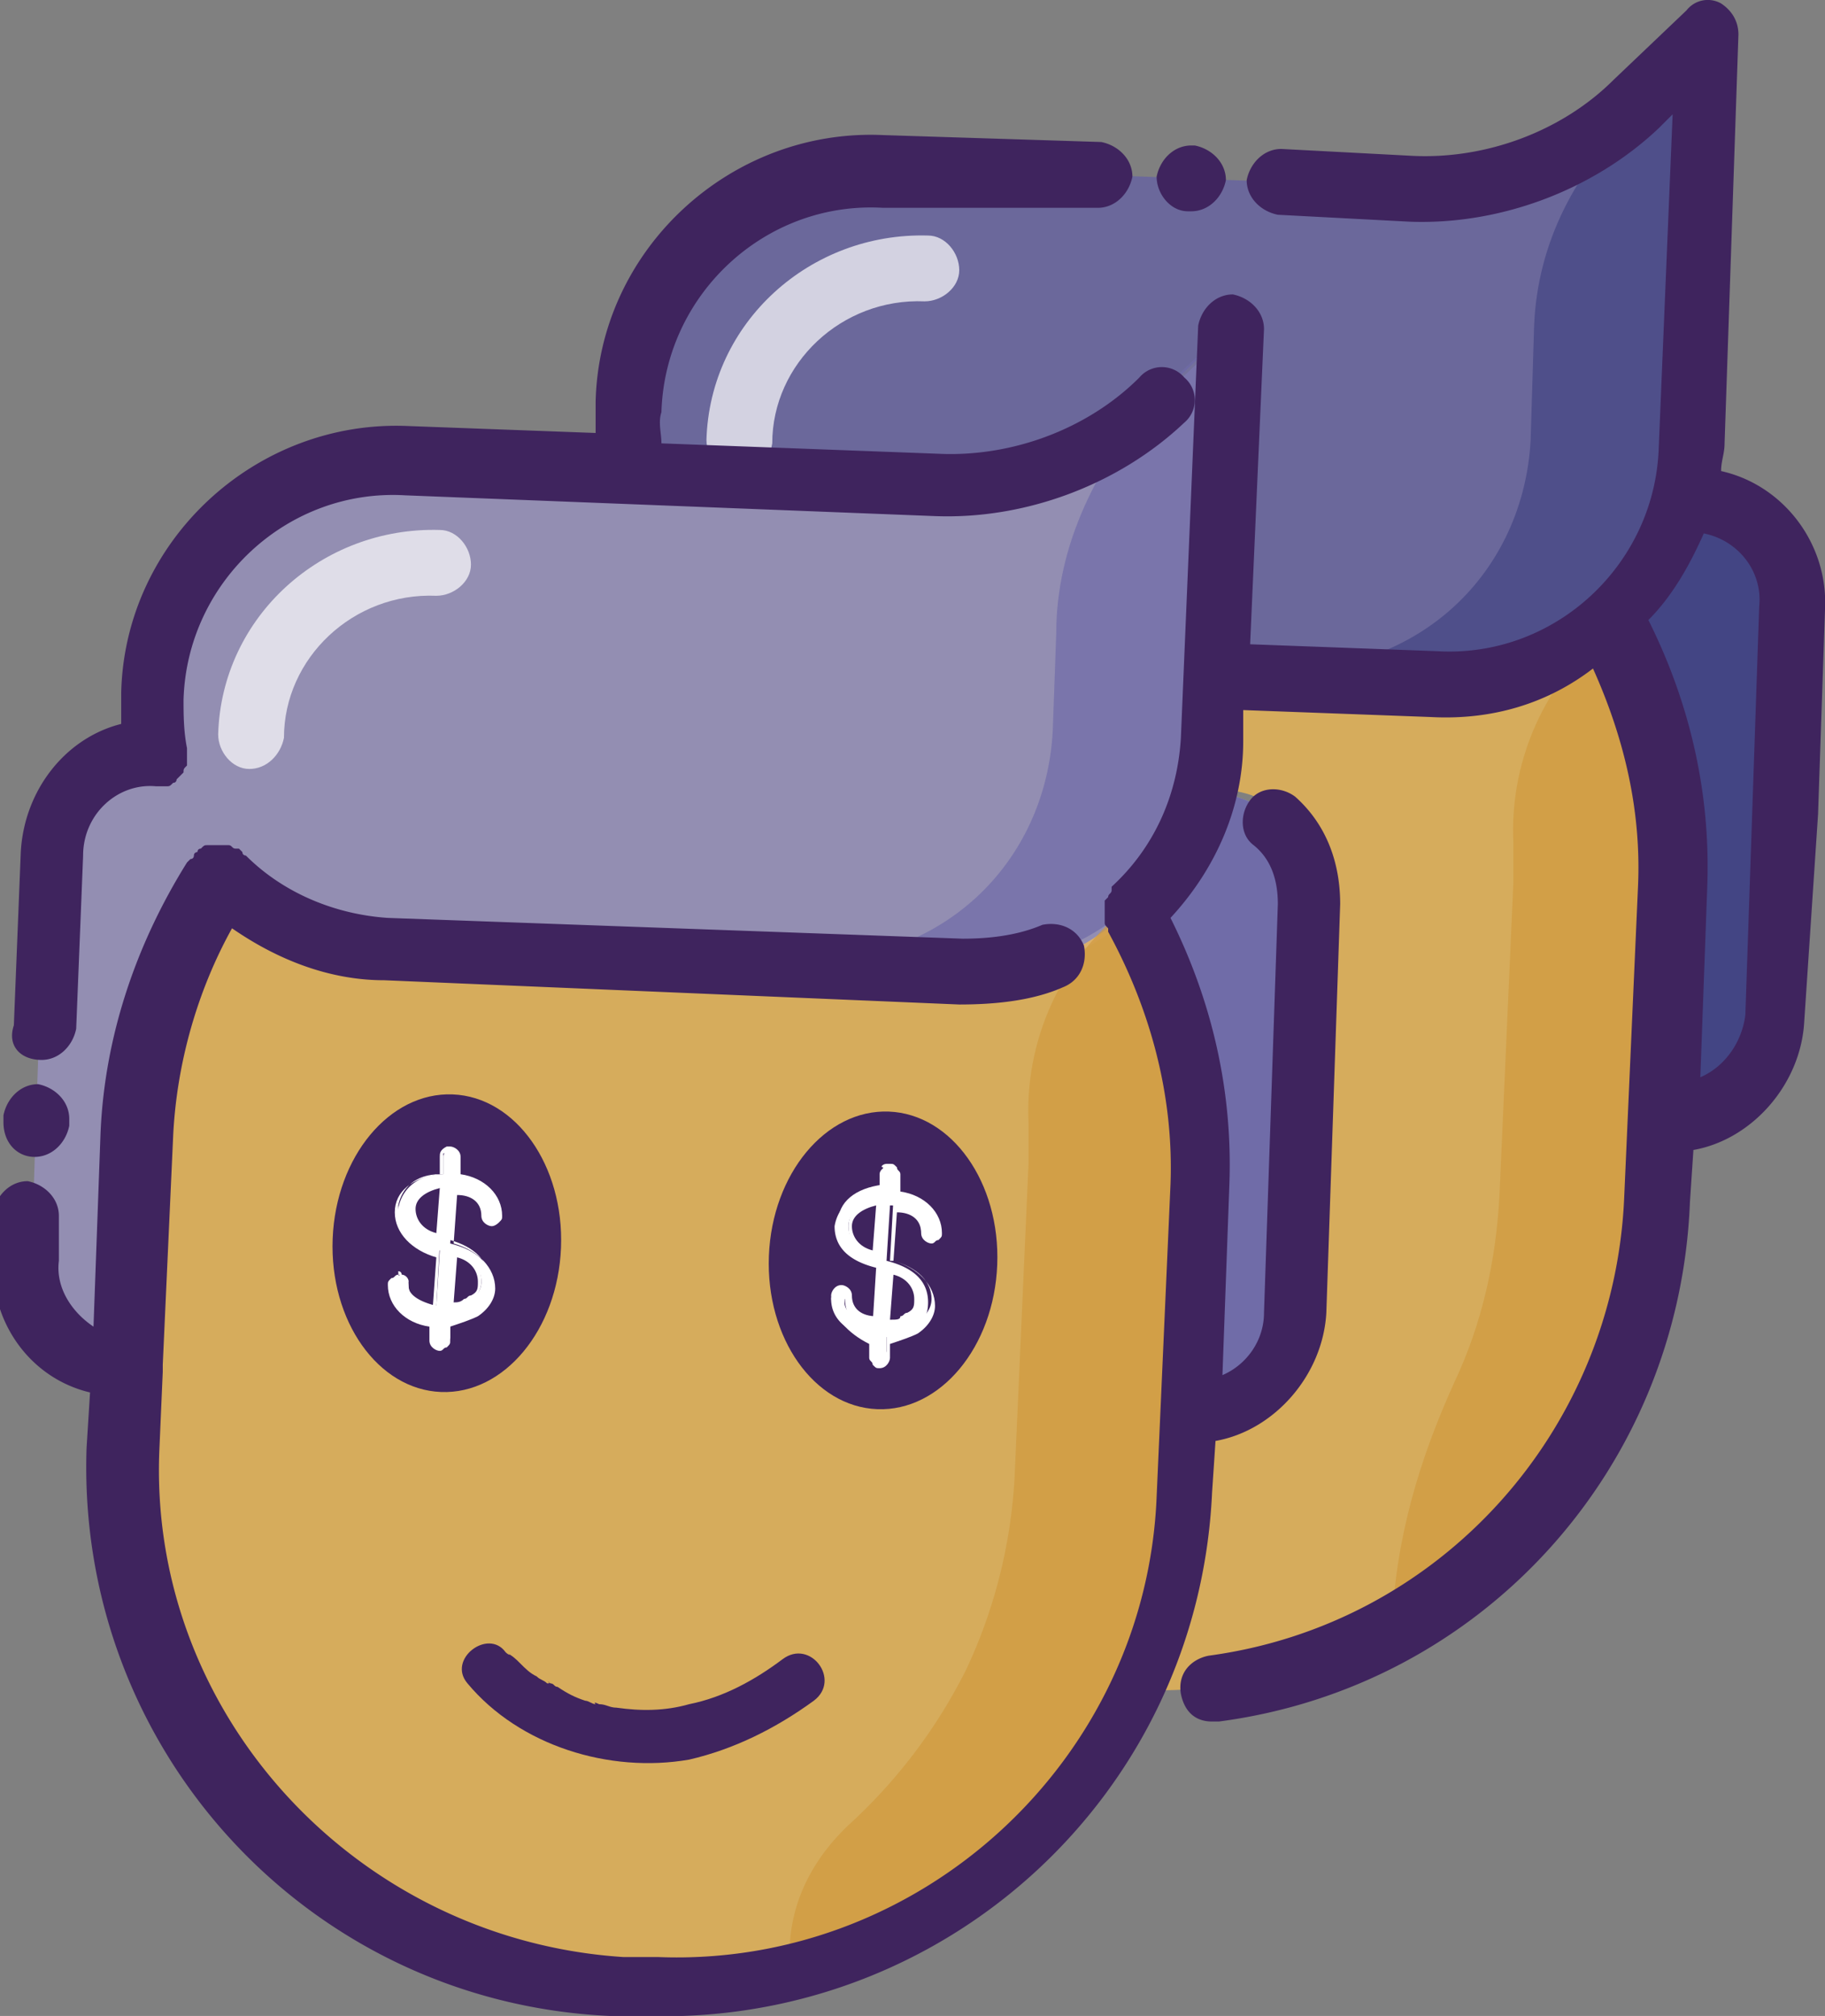
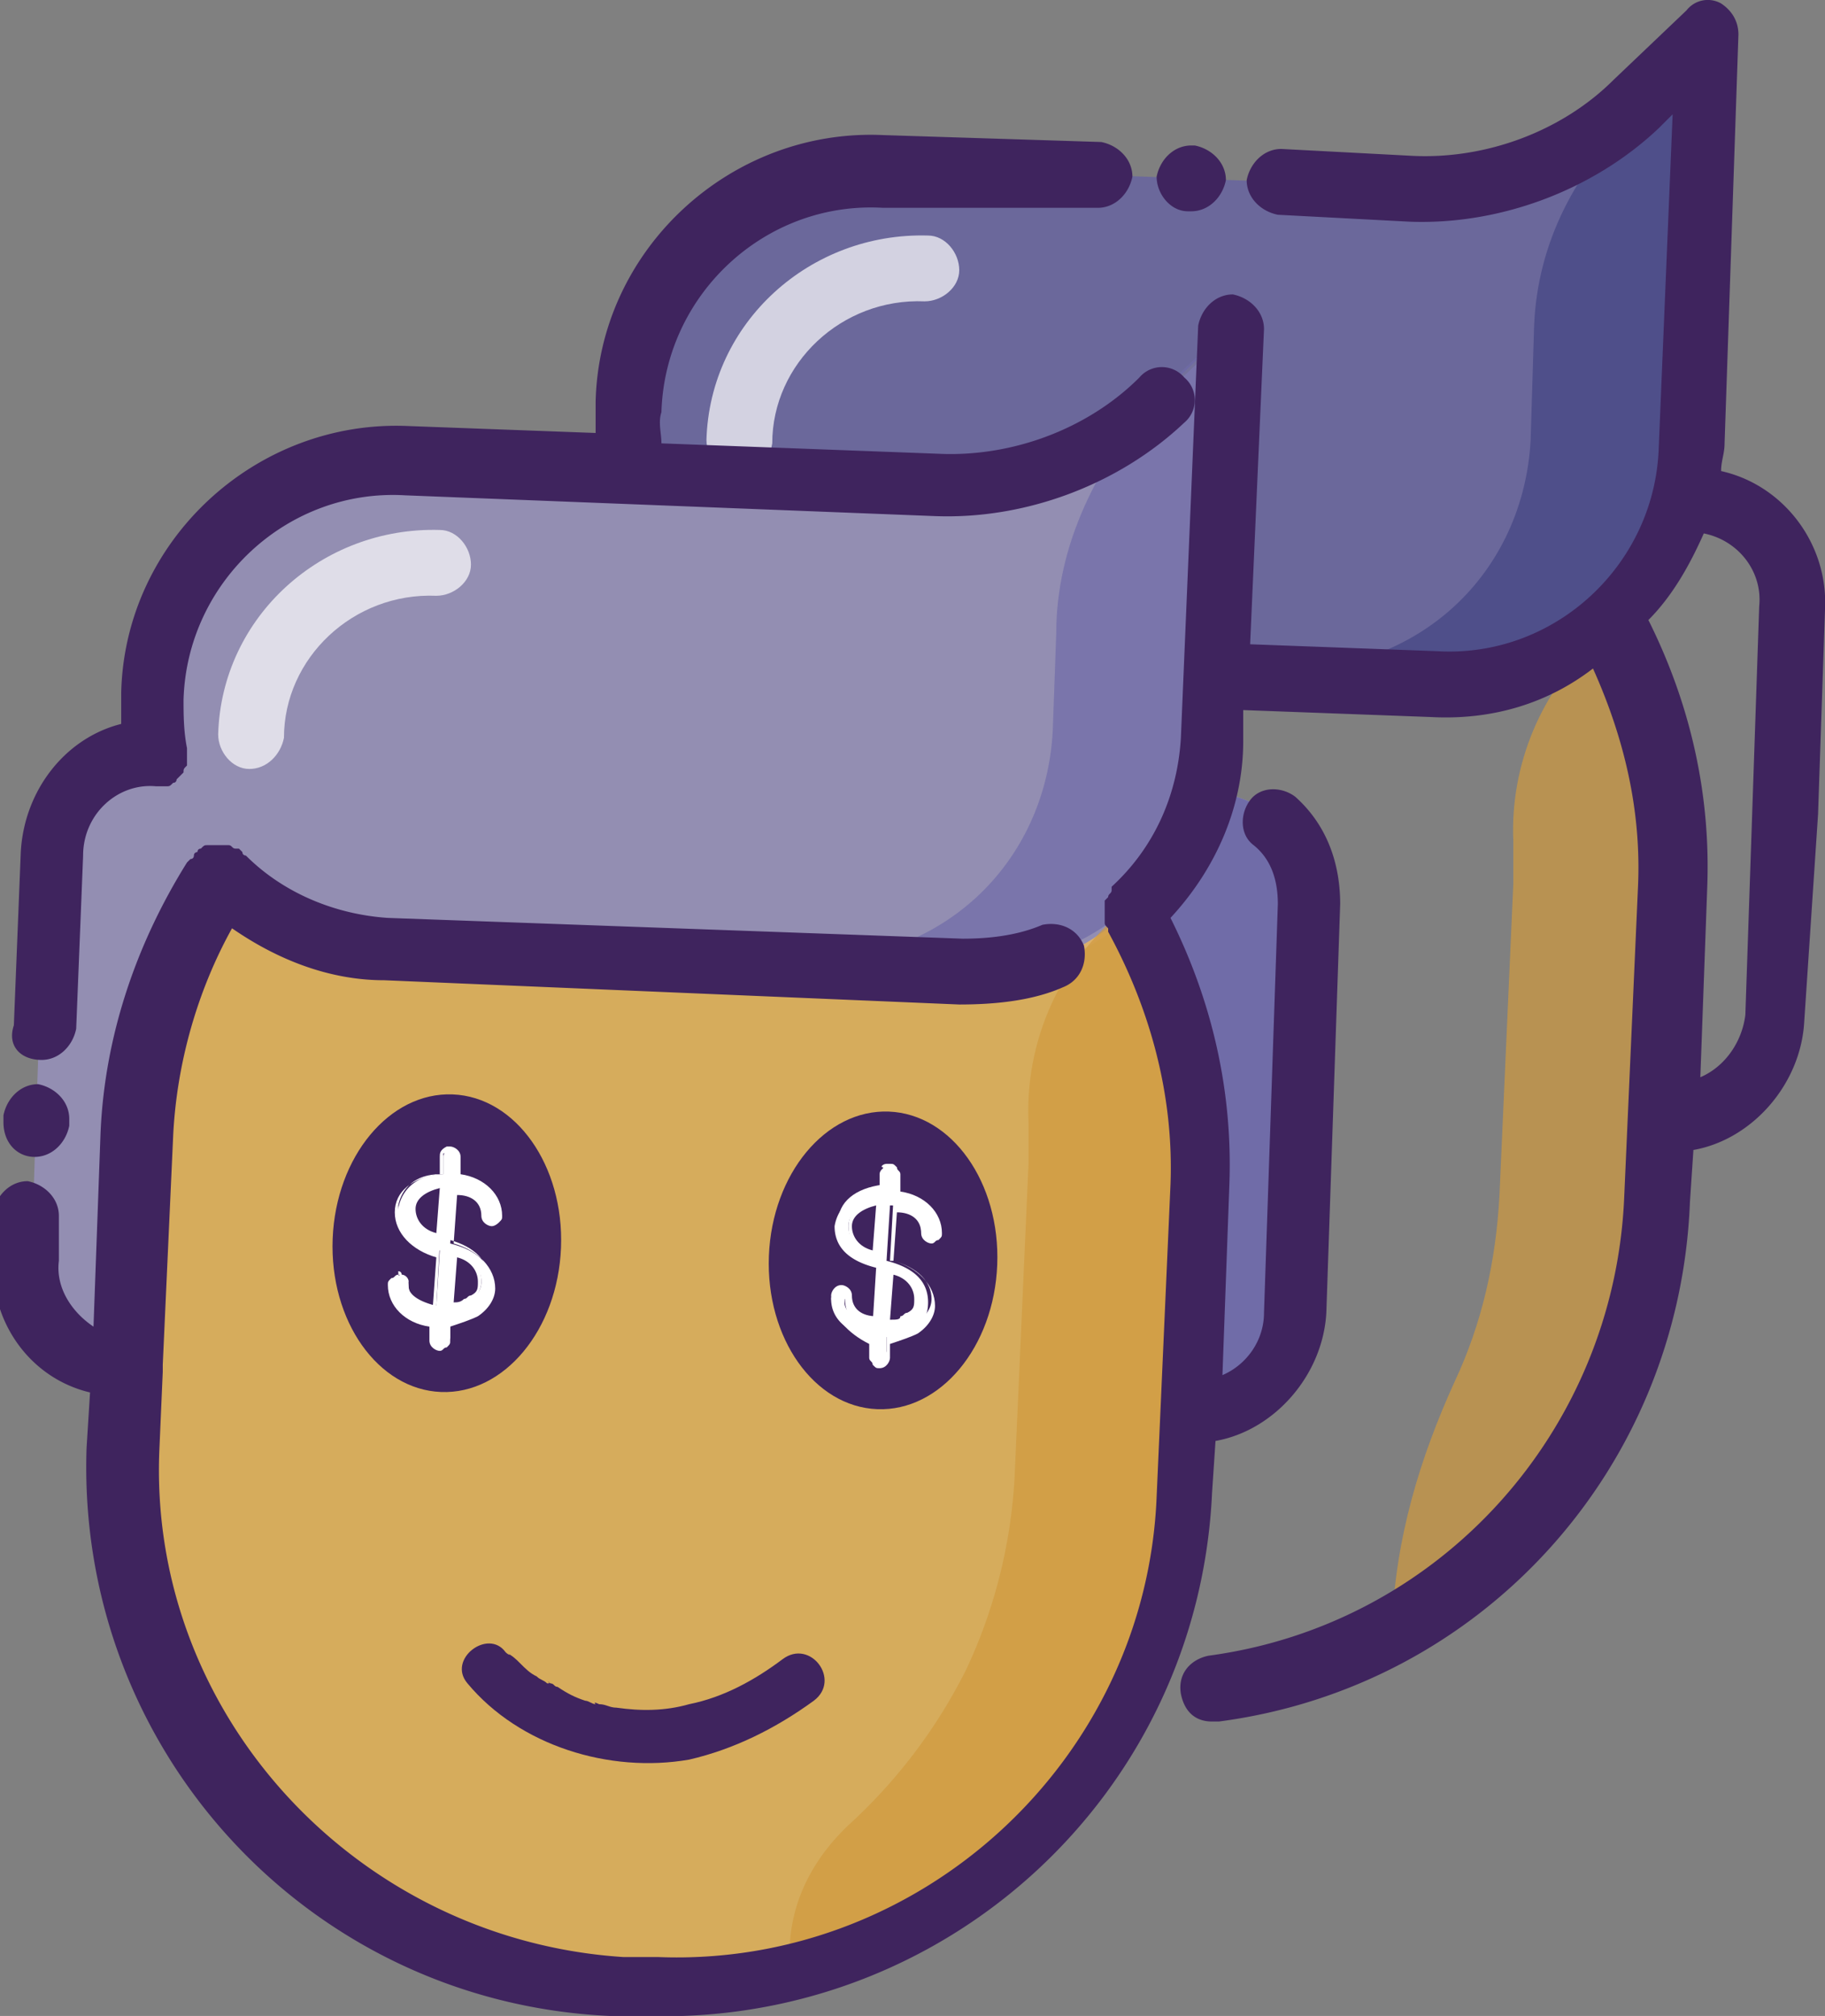
<svg xmlns="http://www.w3.org/2000/svg" xmlns:xlink="http://www.w3.org/1999/xlink" baseProfile="basic" viewBox="0 0 52.7 58.2">
  <rect x="0" y="0" width="52.7" height="58.2" fill="#808080" stroke="none" />
  <style>
        
        .Ac {
            fill: #3e205e
        }

        .Ad {
            fill: #fff
        }

        .Ae {
            fill: #ffe349
        }

        .Af {
            stroke-width: 2
        }

        .Ag {
            fill: none
        }

        .Ah {
            opacity: .7
        }

        .Ai {
            stroke: #505050
        }

        .Aj {
            stroke-linejoin: round
        }

        .Ak {
            stroke-miterlimit: 10
        }

        .Al {
            fill: #3b3b3b
        }

        .Am {
            fill: #391c41
        }

        .An {
            font-family: ITCAvantGardePro-Bold
        }

        .Ao {
            fill: #3f245e
        }

        .Ap {
            stroke: #3e205e
        }

        .Aq {
            stroke-width: .5
        }

        .Ar {
            fill: #3f215e
        }

        .As {
            font-size: 15.482px
        }

        .At {
            fill: #a85f29
        }

        .Au {
            fill: #a3eae2
        }

        .Av {
            fill: #f9f1ca
        }

        .Aw {
            stroke: #000
        }

        .Ax {
            stroke: #a85f29
        }

        .Ay {
            font-family: MyriadPro-Regular
        }

        .Az {
            font-size: 24px
        }

        .BA {
            fill: #fbc04d
        }

        .BB {
            opacity: .5
        }

        .BC {
            fill: #b5eacf
        }

        .BD {
            fill: #ffc24d
        }

        .BE {
            font-size: 36.609px
        }

        .BF {
            fill: #9ad8e3
        }

        .BG {
            font-size: 40.125px
        }

        .BH {
            font-size: 30.096px
        }

        .BI {
            fill: #f9a0c4
        }

        .BJ {
            stroke-linecap: round
        }

        .BK {
            fill: #c65899
        }

        .BL {
            fill: #009f9d
        }

        .BM {
            fill: #ea5b50
        }

        .BN {
            fill: #bb3733
        }

        .BO {
            fill: #c86d38
        }

        .BP {
            fill: #a5572f
        }

        .BQ {
            fill: #d19a40
        }

        .BR {
            fill-rule: evenodd
        }
        
    </style>
  <g class="Ao">
-     <ellipse cx="129.2" cy="85.8" rx="1.5" ry="2.1" />
    <ellipse cx="135.2" cy="85.8" rx="1.5" ry="2.1" />
    <path d="M154.9 70.1c2.9 1.1 6.1-.4 7.2-3.3s-.4-6.1-3.3-7.2-6.1.4-7.2 3.3.4 6.1 3.3 7.2zm3.7-9.9c2.5.9 3.9 3.8 2.9 6.3-.9 2.5-3.8 3.9-6.3 2.9-2.5-.9-3.9-3.8-2.9-6.3.9-2.5 3.7-3.8 6.3-2.9z" />
    <path d="M152.7 60.9a5.85 5.85 0 0 1 6.2-1.5c3 1.1 4.5 4.4 3.4 7.4-.5 1.4-1.6 2.6-3 3.2s-2.9.7-4.4.2h0c-1.4-.5-2.6-1.6-3.2-3s-.7-2.9-.2-4.4c.2-.7.7-1.3 1.2-1.9zm8.2 7.7c.5-.5.9-1.2 1.1-1.9 1-2.8-.4-6-3.2-7-1.4-.5-2.9-.4-4.2.2s-2.3 1.7-2.8 3.1-.4 2.9.2 4.2 1.7 2.3 3.1 2.8h0c1.4.5 2.9.4 4.2-.2.5-.3 1.1-.7 1.6-1.2zm-7.7-7.2c1.3-1.4 3.5-2 5.4-1.3h0c2.6 1 4 3.9 3 6.5-.5 1.3-1.4 2.3-2.6 2.8-1.2.6-2.6.6-3.9.2-1.3-.5-2.3-1.4-2.8-2.6-.6-1.2-.6-2.6-.2-3.9.3-.7.6-1.2 1.1-1.7zm5.3-1.1c-2.5-.9-5.2.4-6.2 2.8-.9 2.5.4 5.2 2.8 6.2 2.5.9 5.2-.4 6.2-2.8 1-2.5-.3-5.2-2.8-6.2h0zm-3.6 5.6c.1-.2 0-.4-.2-.4-.2-.1-.4 0-.4.2-.3.9.2 1.7 1.1 2.2v.1l-.2.5c-.1.2 0 .4.2.4.2.1.4 0 .4-.2l.2-.6c1.1.3 2-.1 2.3-.9s-.1-1.7-1.1-2.4l.8-2.1c.5.3.9.8.7 1.3-.1.2 0 .4.2.4.2.1.4 0 .4-.2.3-.9-.2-1.7-1.1-2.2v-.1l.2-.5c.1-.2 0-.4-.2-.4-.2-.1-.4 0-.4.2l-.2.5v.1c-1.1-.3-2 .1-2.3.9s.1 1.7 1.1 2.4l-.8 2.1c-.5-.3-.9-.8-.7-1.3zm2.8 1c-.2.5-.7.7-1.4.5l.7-2c.6.5.9 1 .7 1.5zm-1.8-3.9c.2-.5.7-.7 1.4-.5l-.7 2c-.6-.5-.8-1-.7-1.5z" />
    <path d="M155.5 62.1c.4-.5 1.2-.7 2-.5h0l.2-.5c0-.1.1-.2.2-.3s.2-.1.4 0c.1 0 .2.1.3.2s.1.2 0 .4l-.2.5c1 .5 1.4 1.4 1.1 2.3 0 .1-.1.2-.2.3s-.2.1-.4 0h0c-.2-.1-.3-.4-.3-.6.2-.5-.3-.9-.6-1.1l-.7 1.9c1 .7 1.4 1.6 1.1 2.5s-1.3 1.3-2.3 1l-.2.5c-.1.2-.4.4-.6.3s-.4-.4-.3-.6l.2-.5c-1-.5-1.4-1.4-1.1-2.3.1-.2.4-.4.6-.3h0c.2.1.3.4.3.6h0c-.2.5.3.9.6 1.1l.7-1.9c-1-.7-1.4-1.6-1.1-2.5.1-.1.2-.3.3-.5zm2.2-.2h-.1c-1-.3-1.9.1-2.2.9s.1 1.6 1 2.2l.1.1-.9 2.3-.1-.1c-.7-.4-1-.9-.8-1.5 0-.1 0-.2-.1-.3h0c-.1 0-.2 0-.3.1-.3.8.1 1.6 1.1 2.1l.1.1-.3.7c0 .1 0 .2.1.3.1 0 .2 0 .3-.1l.3-.7h.1c1 .3 1.9-.1 2.2-.9s-.1-1.6-1-2.2l-.1-.1.9-2.3.1.1c.7.4 1 .9.8 1.5 0 .1 0 .2.1.3h.2c.1 0 .1-.1.1-.1.3-.8-.1-1.6-1.1-2.1h-.1l.3-.7v-.2c0-.1-.1-.1-.1-.1h-.2c-.1 0-.1.1-.1.1l-.3.6zm-1.7.7c.3-.3.8-.4 1.4-.3h.1l-.8 2.3-.1-.1c-.7-.5-.9-1.1-.7-1.6h0c0-.1 0-.2.1-.3zm1.2-.1c-.6-.1-1 .1-1.1.5h0c-.1.4 0 .8.5 1.2l.6-1.7zm-.3 2.8l.1.1c.7.5.9 1.1.7 1.6s-.8.8-1.6.6h-.1l.9-2.3zm.5 1.8c.1-.1.1-.1.1-.2h0c.1-.4 0-.8-.5-1.2l-.6 1.7c.5 0 .8-.1 1-.3zm-48.6 3.5c3-.8 4.7-3.9 3.9-6.9s-3.9-4.7-6.9-3.9-4.7 3.9-3.9 6.9 3.9 4.7 6.9 3.9zM106 60.5c2.6-.7 5.3.8 6.1 3.4.7 2.6-.8 5.3-3.4 6.1s-5.3-.8-6.1-3.4c-.8-2.7.7-5.4 3.4-6.1z" />
    <path d="M103.1 61.3c.7-.7 1.6-1.3 2.6-1.6 3-.9 6.2.9 7.1 4 .4 1.5.2 3-.5 4.4-.8 1.3-2 2.3-3.4 2.7h0c-1.5.4-3 .2-4.4-.5-1.3-.8-2.3-2-2.7-3.4-.6-2.2 0-4.2 1.3-5.6zm8.2 7.7a4.44 4.44 0 0 0 .8-1.1c.7-1.3.9-2.8.5-4.2-.8-2.9-3.8-4.6-6.8-3.8-2.9.8-4.6 3.8-3.8 6.8.4 1.4 1.3 2.6 2.6 3.3s2.8.9 4.2.5h0c.9-.3 1.8-.8 2.5-1.5zm-7.7-7.3c.6-.7 1.4-1.1 2.3-1.4h0c2.7-.7 5.5.8 6.2 3.5.4 1.3.2 2.7-.5 3.8-.7 1.2-1.7 2-3 2.4-2.7.7-5.5-.8-6.2-3.5-.4-1.3-.2-2.7.5-3.8.2-.3.4-.7.7-1zm2.4-1.1c-1.2.3-2.3 1.2-2.9 2.3s-.8 2.4-.4 3.6c.3 1.2 1.1 2.3 2.3 2.9s2.4.8 3.6.4c1.2-.3 2.3-1.1 2.9-2.3.6-1.1.8-2.4.4-3.6-.3-1.2-1.1-2.3-2.3-2.9-1.1-.6-2.4-.8-3.6-.4h0zm.3 6.6c-.1-.2-.2-.3-.4-.2s-.3.2-.2.4c.2.9 1.1 1.3 2.2 1.1v.1l.1.5c.1.2.2.3.4.2s.3-.2.2-.4l-.2-.7c1-.4 1.6-1.2 1.3-2.1-.2-.9-1.1-1.3-2.3-1.3l-.6-2.2c.6-.1 1.2.1 1.4.6.1.2.2.3.4.2s.3-.2.2-.4c-.2-.9-1.1-1.3-2.2-1.1v-.1l-.2-.5c-.1-.2-.2-.3-.4-.2s-.3.2-.2.4l.2.5v.1c-1 .4-1.6 1.2-1.3 2.1.2.9 1.1 1.3 2.3 1.3l.6 2.2c-.5.2-1.2.1-1.3-.5zm2.9-.8c.1.5-.2 1-.8 1.3l-.6-2c.7-.1 1.2.2 1.4.7zm-3.7-2.2c-.1-.5.2-1 .8-1.3l.6 2c-.8.1-1.3-.2-1.4-.7z" />
    <path d="M105.9 61.2c.1-.1.1-.1.2-.1.2-.1.5.1.6.3l.2.6c1.1-.1 2 .3 2.3 1.2.1.2-.1.5-.3.6h0-.1a.55.55 0 0 1-.5-.3c-.1-.5-.6-.6-1.1-.6l.5 1.9c1.2 0 2 .5 2.3 1.4.2.9-.3 1.8-1.3 2.2l.2.5c.1.2-.1.5-.3.6s-.5-.1-.6-.3l-.2-.5c-1.1.1-2-.3-2.3-1.2v-.4c.1-.1.1-.2.2-.2h0c.2-.1.5.1.6.3h0c.2.5.8.6 1.1.6l-.5-1.9c-1.2 0-2-.5-2.3-1.4-.2-.9.3-1.8 1.3-2.2h0l-.2-.5c.1-.3.1-.5.2-.6zm2.9 2.3c.1-.1.1-.1.1-.2-.2-.8-1-1.2-2.1-1h-.1l-.2-.8c0-.1-.2-.2-.3-.2s-.2.2-.1.3l.2.8h-.1c-1 .4-1.5 1.2-1.2 2 .2.8 1 1.3 2.1 1.2h.1l.7 2.4h-.1c-.8.1-1.4-.2-1.5-.7 0-.1-.1-.2-.3-.2h0c-.1 0-.1.1-.1.1v.2c.2.8 1 1.2 2.1 1h.1l.2.8c0 .1.2.2.3.2s.2-.2.2-.3l-.2-.8h.1c1-.4 1.5-1.2 1.2-2-.2-.8-1-1.3-2.1-1.2h-.1l-.7-2.4h.1c.8-.1 1.4.2 1.5.7 0 .1.1.2.2.2v-.1zm-3.2-.2c.2-.2.4-.3.6-.4l.1-.1.7 2.3h-.2c-.8 0-1.4-.3-1.5-.9-.1-.3 0-.6.3-.9zm.6-.2c-.5.3-.8.7-.6 1h0c.1.4.5.7 1.1.7l-.5-1.7zm1.4 2.4h.2c.8 0 1.4.3 1.5.9.2.5-.2 1.1-.9 1.4l-.1.1-.7-2.4zm1.2 1.7c.2-.2.3-.5.2-.7h0c-.1-.4-.5-.7-1.1-.7l.5 1.7c.2-.1.3-.2.4-.3z" />
  </g>
  <path d="M18.2 11.8c.1-3.8 3.4-6.8 7.2-7l15.3.6c2.4.4 4.8-.5 6.6-2.2l1.8-1.7-.4 11.5c-.1 1.9-.9 3.6-2.2 4.8h0c-1.3 1.2-3.1 1.9-5 1.8l-6.1-.2.4-9.9c0-.1 0-.1-.1-.2-.1 0-.2 0-.1.1l-2.1 2c-1.8 1.5-4.1 2.4-6.5 2.3l-8.6-.3v-.1c-.1-.4-.2-1-.2-1.5z" fill="#635fa7" class="Ah" />
  <g fill="#9c95c8">
    <use xlink:href="#Cs" class="Ah" />
    <path d="M.9 36.5l.2-5.9.1-5.8c.1-1.6 1.7-2.8 3.2-2.7h.1v-.2c-.1-.5-.1-1.1-.1-1.6.1-3.8 3.4-6.8 7.2-6.6l15.3.6c2.4.1 4.9-.8 6.5-2.7l1.8-1.7-.3 11.7c-.1 1.9-.9 3.6-2.2 4.8h0c-1.3 1.2-3.1 1.9-5 1.8l-16.6-.6c-1.7-.1-3.3-.8-4.6-2h-.4C4.8 27.7 4 30.3 3.9 33l-.3 6.5c-1.4-.2-2.7-1.5-2.7-3z" class="Ah" />
  </g>
  <path d="M18.7 56.9h-1c-8.1-.3-14.4-7.1-14-15.2l.1-2.3.3-6.6c.1-2.5.9-5 2.2-7.1 1.3 1.2 2.9 1.9 4.6 1.9l16.6.6c1.9.1 3.6-.6 5-1.8 1.2 2.3 1.9 4.9 1.8 7.5l-.4 9a14.91 14.91 0 0 1-1.4 5.6h-.1c-.1 0-.2.1-.2.2s0 .1.1.1c-2.4 5-7.6 8.3-13.6 8.1z" class="Ah BA" />
  <g fill="#706ca8">
    <use xlink:href="#Cs" class="Ah" />
    <path d="M35.2 9.7l-1.8 1.7c-1.7 2-2.9 4.3-2.9 6.9l-.1 2.8c-.1 1.9-.9 3.6-2.2 4.8h0c-1.3 1.2-3.1 1.9-5 1.8l4.5.2c1.9.1 3.7-.6 5-1.8h0c1.3-1.2 2.2-2.9 2.2-4.8l.3-11.6z" class="Ah" />
  </g>
  <path d="M32.5 26.3l-.3.2c-1.7 1.5-2.6 3.7-2.5 5.9v1.2l-.4 9a14.91 14.91 0 0 1-1.4 5.6c-.8 1.6-1.9 3.1-3.3 4.4-1.1 1-1.8 2.3-1.8 3.8h0c4.1-1.1 7.5-3.9 9.4-7.6l-.1-.1c0-.1.1-.2.2-.2h.1a14.91 14.91 0 0 0 1.4-5.6l.4-9c.2-2.7-.4-5.3-1.7-7.6z" class="Ah BQ" />
-   <path d="M47.9 34.8c-.3 7.9-6.9 14.1-14.7 14 .8-1.7 1.3-3.6 1.3-5.6l.1-2.2c1.7 0 3.1-1.4 3.2-3.1l.4-11.8c.1-1.8-1.3-3.3-3-3.3h-.1c.1-.5.2-1 .2-1.5l.1-1.7 6.1.2c1.9.1 3.6-.6 5-1.8 1.2 2.3 1.9 4.9 1.8 7.5l-.4 9.3z" class="Ah BA" />
  <use xlink:href="#Ct" fill="#635fa7" class="Ah" />
  <g fill="#434584">
    <use xlink:href="#Ct" class="Ah" />
    <path d="M47.3 3.2c0 .1 0 .1 0 0-1.8 1.7-2.9 3.8-3 6.2l-.1 3.3c-.1 1.9-.9 3.6-2.2 4.8h0c-1.3 1.2-3.1 1.9-5 1.8l4.5.2c1.9.1 3.7-.6 5-1.8h0c1.3-1.2 2.2-2.9 2.2-4.8l.4-11.4-1.8 1.7z" class="Ah" />
  </g>
  <path d="M46.5 18.2l-.3.2c-1.7 1.5-2.6 3.7-2.5 5.9v1.2l-.4 9c-.1 1.9-.5 3.7-1.3 5.4-1 2.2-1.7 4.5-1.8 7h0c4.3-2.4 7.3-6.9 7.5-12.2l.4-9c.2-2.6-.4-5.2-1.6-7.5z" class="Ah BQ" />
  <path d="M7.2 22.2c-.5 0-.9-.5-.9-1 .1-3.4 3-6 6.4-5.9.5 0 .9.5.9 1s-.5.9-1 .9c-2.4-.1-4.4 1.8-4.4 4.1-.1.5-.5.9-1 .9zm14.1-8.5c-.5 0-.9-.5-.9-1 .1-3.4 3-6 6.4-5.9.5 0 .9.5.9 1s-.5.9-1 .9c-2.4-.1-4.4 1.8-4.4 4.1-.1.6-.5 1-1 .9z" class="Ah Ad" />
  <g class="Ao">
    <path d="M1.2 30.6c.5 0 .9-.4 1-.9l.2-5c0-1.2 1-2.1 2.1-2h.3c.1 0 .1 0 .2-.1.1 0 .1-.1.1-.1l.2-.2c0-.1 0-.1.1-.2v-.5c-.1-.5-.1-1-.1-1.4.1-3.4 3-6.1 6.4-5.9l15.3.6c2.6.1 5.3-.9 7.2-2.7a.85.85 0 0 0 0-1.3.85.85 0 0 0-1.3 0c-1.5 1.5-3.7 2.3-5.8 2.2l-8-.3c0-.3-.1-.6 0-.9.1-3.4 3-6.1 6.4-5.9h6.2c.5 0 .9-.4 1-.9 0-.5-.4-.9-.9-1l-6.3-.2c-4.4-.2-8.2 3.3-8.3 7.7v.9l-5.4-.2c-4.4-.2-8.2 3.3-8.3 7.7v.9c-1.6.4-2.8 1.9-2.9 3.7l-.2 5c-.2.6.2 1 .8 1zM1 33.4c.5 0 .9-.4 1-.9v-.2c0-.5-.4-.9-.9-1-.5 0-.9.4-1 .9v.2c0 .6.4 1 .9 1zM34.3 6.1h.1c.5 0 .9-.4 1-.9 0-.5-.4-.9-.9-1h-.1c-.5 0-.9.4-1 .9 0 .5.4 1 .9 1zm18.2 17.4l.2-5.9c.1-1.9-1.2-3.6-3-4 0-.3.1-.5.1-.8L50.2 1c0-.4-.2-.7-.5-.9a.78.78 0 0 0-1 .2l-2.1 2c-1.5 1.5-3.7 2.3-5.8 2.2L37 4.3c-.5 0-.9.4-1 .9 0 .5.4.9.9 1l3.8.2c2.6.1 5.3-.9 7.2-2.7l.4-.4-.4 9.6c-.1 3.4-3 6.1-6.4 5.9l-5.4-.2.4-9.1c0-.5-.4-.9-.9-1-.5 0-.9.4-1 .9l-.5 11.9c-.1 1.7-.8 3.2-2 4.3v.1c0 .1-.1.1-.1.2l-.1.1v.6c0 .1 0 .1.1.2v.1c1.2 2.2 1.9 4.7 1.8 7.3l-.4 9c-.3 7.6-6.8 13.6-14.4 13.3h-1c-7.7-.5-13.7-7-13.4-14.6l.1-2.3v-.2l.3-6.6c.1-2.1.7-4.2 1.7-6 1.3.9 2.8 1.5 4.4 1.5l16.6.7c1 0 2.1-.1 3-.5.5-.2.7-.7.6-1.2-.2-.5-.7-.7-1.2-.6-.7.3-1.5.4-2.3.4l-16.6-.6c-1.5-.1-3-.7-4.1-1.8 0 0-.1 0-.1-.1l-.1-.1h-.1c-.1 0-.1-.1-.2-.1H6c-.1 0-.1 0-.2.1-.1 0-.1.1-.1.1s-.1 0-.1.1c0 0 0 .1-.1.1l-.1.1C3.9 27.3 3 30 2.9 32.8l-.2 5.5c-.6-.4-1.1-1.1-1-1.9v-1.3c0-.5-.4-.9-.9-1h0c-.5 0-.9.4-1 .9v1.3c-.1 1.9 1.1 3.5 2.8 3.9l-.1 1.6c-.3 8.7 6.4 16 15.1 16.4h1c8.7.3 16-6.4 16.4-15.1l.1-1.5c1.7-.3 3.1-1.9 3.2-3.7l.4-11.8c0-1.2-.4-2.3-1.3-3.1-.4-.3-1-.3-1.3.1s-.3 1 .1 1.3c.5.4.7 1 .7 1.7l-.4 11.8c0 .8-.5 1.5-1.2 1.8l.2-5.5c.1-2.7-.5-5.3-1.7-7.7 1.3-1.4 2.1-3.2 2.1-5.1v-.9l5.4.2c1.8.1 3.4-.4 4.7-1.4.9 2 1.4 4.1 1.3 6.3l-.4 9c-.3 6.7-5.3 12.3-12 13.2-.5.1-.9.5-.8 1.1.1.5.4.8.9.8h.2c7.6-1 13.3-7.3 13.6-15l.1-1.5c1.7-.3 3.1-1.9 3.2-3.7l.4-6zm-3.4 7.6l.2-5.5c.1-2.7-.5-5.3-1.7-7.7.7-.7 1.2-1.6 1.6-2.5 1 .2 1.7 1.1 1.6 2.1l-.4 11.8c-.1.8-.6 1.5-1.3 1.8z" />
    <ellipse transform="matrix(.999 .039 -.039 .999 1.416 -.476)" cx="12.9" cy="35.9" rx="3.3" ry="4.3" />
  </g>
  <g class="Ad">
    <path d="M14 35c0 .1.1.2.2.2s.2-.1.2-.2c0-.6-.5-1-1.2-1.1h0v-.5c0-.1-.1-.2-.2-.2s-.2.1-.2.2v.5c-.7 0-1.2.4-1.3 1 0 .6.4 1 1.2 1.2l-.1 1.6c-.4-.1-.9-.3-.8-.7 0-.1-.1-.2-.2-.2s-.2.1-.2.2c0 .6.5 1 1.2 1.1v.5c0 .1.1.2.2.2s.2-.1.2-.2v-.5c.3 0 .6-.1.8-.2.3-.2.4-.5.4-.8 0-.6-.4-1-1.2-1.2l.1-1.6c.5 0 .9.2.9.7zm-2.1-.1c0-.4.4-.7.9-.7l-.1 1.5c-.5-.1-.8-.4-.8-.8zm2 2.1a.55.55 0 0 1-.3.5c-.2.1-.4.2-.6.2l.1-1.5c.5.1.8.4.8.8z" />
    <path d="M12.9 33.1h.1c.1 0 .3.1.3.3v.5c.7.1 1.2.6 1.2 1.2 0 .1 0 .1-.1.2 0 0-.1.1-.2.1h0c-.1 0-.3-.1-.3-.3 0-.4-.3-.6-.7-.6l-.1 1.4c.7.2 1.2.7 1.2 1.3 0 .3-.2.6-.5.8-.2.1-.5.2-.8.3v.4c0 .1 0 .1-.1.2-.1 0-.1.1-.2.1s-.3-.1-.3-.3v-.4c-.7-.1-1.2-.6-1.2-1.2 0-.1 0-.1.1-.2.1 0 .1-.1.2-.1s.3.1.3.3c0 .4.3.6.7.6l.1-1.4c-.7-.2-1.2-.7-1.2-1.3s.5-1 1.3-1.1v-.5c0-.1 0-.2.2-.3-.1 0 0 0 0 0zm1.3 2c0-.1 0-.1 0 0 .1-.6-.4-1-1-1.1H13v-.6s0-.1-.1-.1h-.1v.6h-.1c-.7 0-1.1.4-1.2.9 0 .5.4.9 1.1 1.1h.1l-.1 1.8h-.1c-.6-.1-.9-.4-.9-.9 0 0 0-.1-.1-.1 0 .5.4.9 1.1 1h.1v.6s0 .1.1.1v-.6h.1c.3 0 .6-.1.8-.2.2-.2.4-.4.4-.7 0-.5-.4-.9-1.1-1.1h-.1L13 34h.1c.6.2 1 .6 1.1 1.1h0c-.1-.1-.1 0 0 0h0c-.1 0 0 0 0 0zm-1.9-.9c.1-.1.3-.1.5-.1h.1l-.1 1.8h-.1c-.6-.2-.9-.5-.9-1h0c0-.3.2-.6.5-.7zm.4.1c-.4.1-.7.3-.7.6h0c0 .3.2.6.6.7l.1-1.3zm.2 1.7h.1c.6.2.9.5.9 1h0c0 .2-.1.4-.3.6-.2.1-.4.2-.7.2h-.1l.1-1.8zm.5 1.5c.1 0 .1-.1.2-.1.2-.1.2-.2.2-.4h0c0-.3-.2-.6-.6-.7l-.1 1.3c.1 0 .2 0 .3-.1z" />
  </g>
  <ellipse transform="matrix(.999 .039 -.039 .999 1.445 -.971)" cx="25.5" cy="36.4" rx="3.3" ry="4.3" class="Ao" />
  <g class="Ad">
    <path d="M26.6 35.5c0 .1.1.2.2.2s.2-.1.2-.2c0-.6-.5-1-1.2-1.1h0v-.5c0-.1-.1-.2-.2-.2s-.2.1-.2.2v.5c-.7 0-1.2.4-1.3 1 0 .6.4 1 1.2 1.2l-.1 1.6c-.4-.1-.9-.3-.8-.7 0-.1-.1-.2-.2-.2s-.2.1-.2.2c0 .6.5 1 1.2 1.1v.5c0 .1.1.2.2.2s.2-.1.2-.2v-.5c.3 0 .6-.1.8-.2.3-.2.4-.5.4-.8 0-.6-.4-1-1.2-1.2l.1-1.6c.5 0 .9.2.9.7zm-2.1-.1c0-.4.4-.7.9-.7l-.1 1.5c-.5-.1-.8-.4-.8-.8zm2 2.1a.55.55 0 0 1-.3.5c-.2.1-.4.2-.6.2l.1-1.5c.5.1.9.4.8.8z" />
    <path d="M25.6 33.6h.1c.1 0 .1 0 .2.1 0 .1.1.1.1.2v.5c.7.1 1.2.6 1.2 1.2 0 .1 0 .1-.1.2-.1 0-.1.1-.2.1s-.3-.1-.3-.3h0c0-.4-.3-.6-.7-.6l-.1 1.4c.7.2 1.2.7 1.2 1.3 0 .3-.2.6-.5.8-.2.1-.5.2-.8.3v.4c0 .1-.1.3-.3.3-.1 0-.1 0-.2-.1 0-.1-.1-.1-.1-.2v-.4c-.6-.3-1.1-.8-1.1-1.4 0-.1.1-.3.3-.3.1 0 .3.1.3.3 0 .4.3.6.7.6l.1-1.4c-.7-.2-1.2-.7-1.2-1.3s.5-1 1.3-1.1v-.5c-.1 0 0-.1.1-.1zm1.2 2s0-.1 0 0c.1-.1.1-.1 0 0 .1-.6-.4-1-1-1.1h-.1v-.6s-.1 0-.1.1v.6h-.1c-.7 0-1.1.4-1.2.9 0 .5.4.9 1.1 1.1h.1l-.1 1.8h-.1c-.6-.1-.9-.4-.9-.9h-.1c0 .5.4.9 1.1 1h.1v.6s.1 0 .1-.1v-.6h.1c.3 0 .6-.1.8-.2.2-.2.4-.4.4-.7 0-.5-.4-.9-1.1-1.1h-.1l.1-1.8h.1c.5.1.8.5.9 1-.1-.1 0 0 0 0zm-1.8-.9c.1-.1.3-.1.5-.1h.1l-.1 1.8h-.1c-.6-.2-.9-.5-.9-1h0c0-.3.2-.6.5-.7zm.3.1c-.4.1-.7.3-.7.6h0c0 .3.2.6.6.7l.1-1.3zm.3 1.7h.1c.6.2.9.5.9 1h0c0 .2-.1.4-.3.6-.2.1-.4.2-.7.2h-.1l.1-1.8zM26 38c.1 0 .1-.1.2-.1.2-.1.2-.2.2-.4h0c0-.3-.2-.6-.6-.7l-.1 1.3c.2 0 .3 0 .3-.1z" />
  </g>
  <path d="M13.5 48.6c1.5 1.8 4.1 2.6 6.4 2.2 1.3-.3 2.5-.9 3.6-1.7.8-.6-.1-1.8-.9-1.2s-1.7 1.1-2.7 1.3c-.7.2-1.4.2-2.1.1-.2 0-.3-.1-.5-.1 0 0-.2-.1-.1 0-.1 0-.2-.1-.3-.1-.3-.1-.5-.2-.8-.4-.1 0-.1-.1-.2-.1-.2-.1.1 0-.1 0-.1-.1-.2-.1-.3-.2-.2-.1-.3-.2-.5-.4-.1-.1-.2-.2-.4-.3.2.1.1.1 0 0-.5-.7-1.7.2-1.1.9h0z" class="Ao" />
  <defs>
    <path id="CS" d="M-1711.6 763.8h0c-.4 0-.7-.3-.7-.6-.3-4.5-.2-8.1.3-13.1 0-.4.4-.6.7-.6.2 0 .3.1.5.2.1.1.2.3.1.5-.5 4.9-.6 8.5-.3 12.8 0 .4-.2.7-.6.8h0zm.2-13.8c-.1 0-.2.1-.2.2-.5 4.9-.6 8.6-.3 13 0 .1.1.2.2.2h0c.1 0 .2-.1.1-.2-.3-4.4-.2-8 .3-12.9v-.1c0-.2 0-.2-.1-.2z" />
    <path id="Cs" d="M35.1 22.9c1.5.1 2.8 1.4 2.7 3l-.4 11.8c-.1 1.5-1.3 2.7-2.8 2.7l.3-6.5c.1-2.7-.5-5.4-1.8-7.7.9-.9 1.6-2 2-3.3-.1-.1-.1 0 0 0z" />
-     <path id="Ct" d="M51.1 29.5c-.1 1.5-1.3 2.7-2.8 2.7l.3-6.5c.1-2.7-.5-5.4-1.8-7.7.9-.9 1.6-2 2-3.3l.1.1c1.5.1 2.8 1.4 2.7 3l-.2 5.9-.3 5.8z" />
  </defs>
</svg>